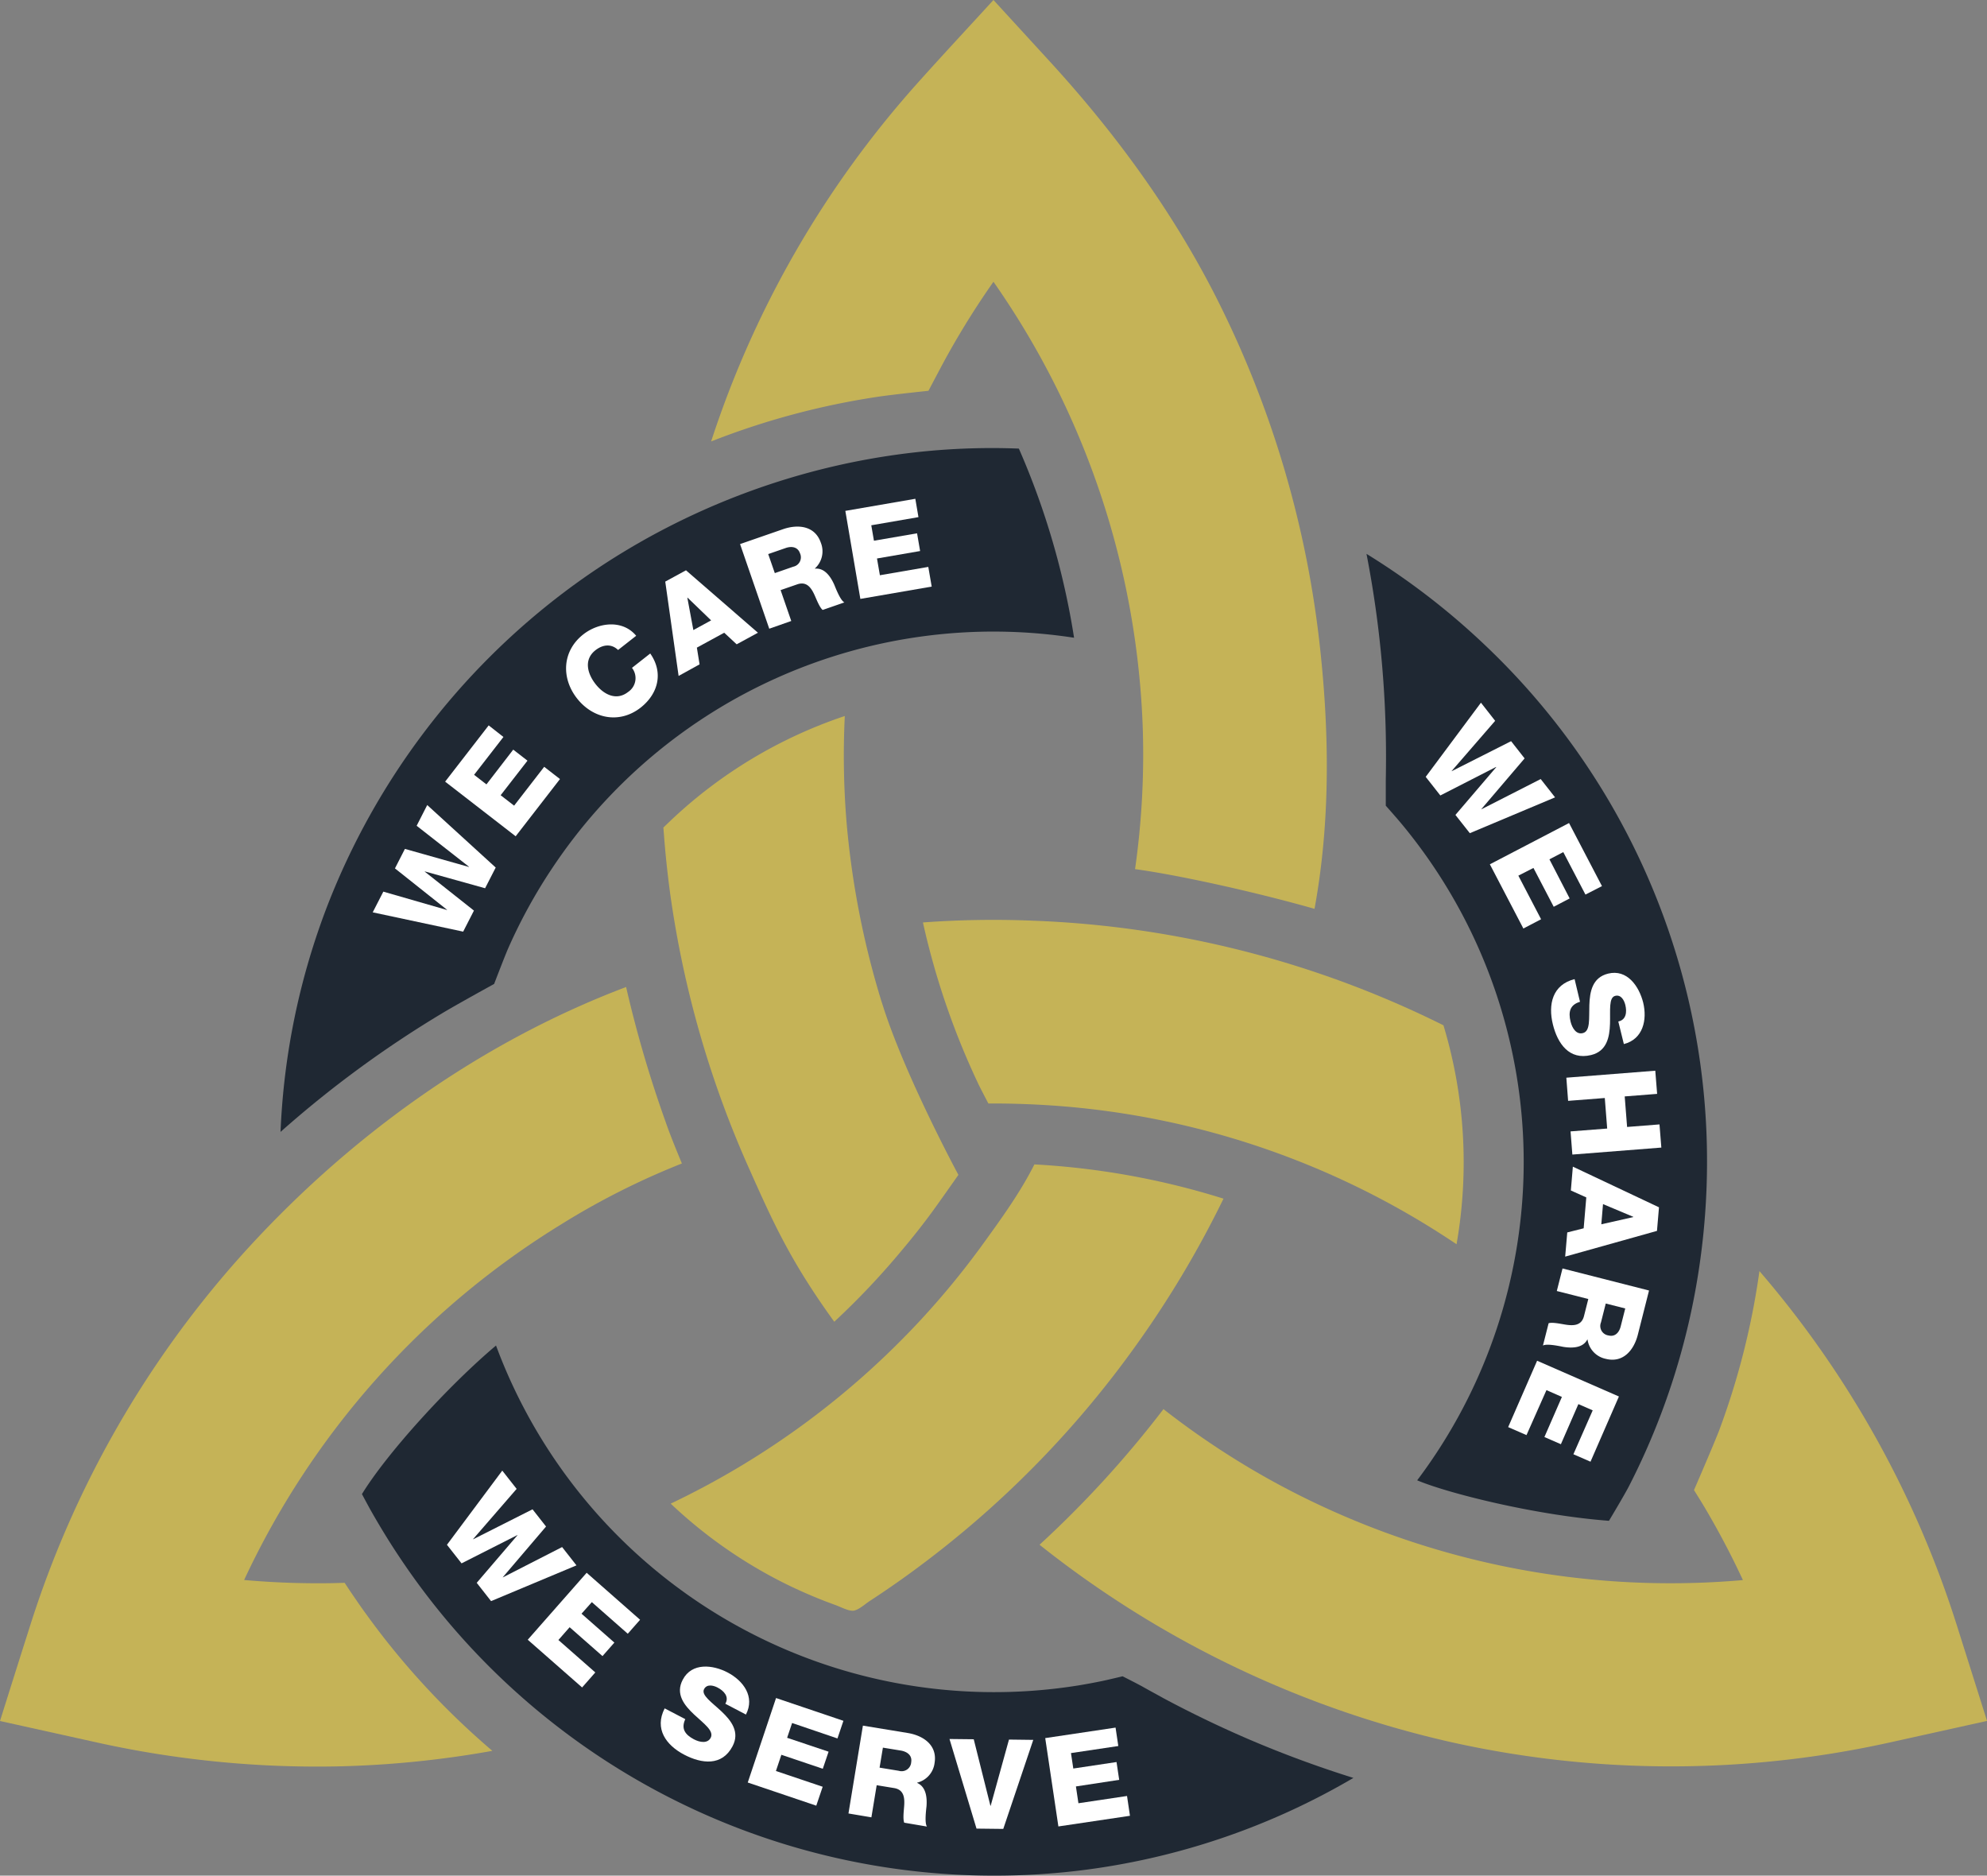
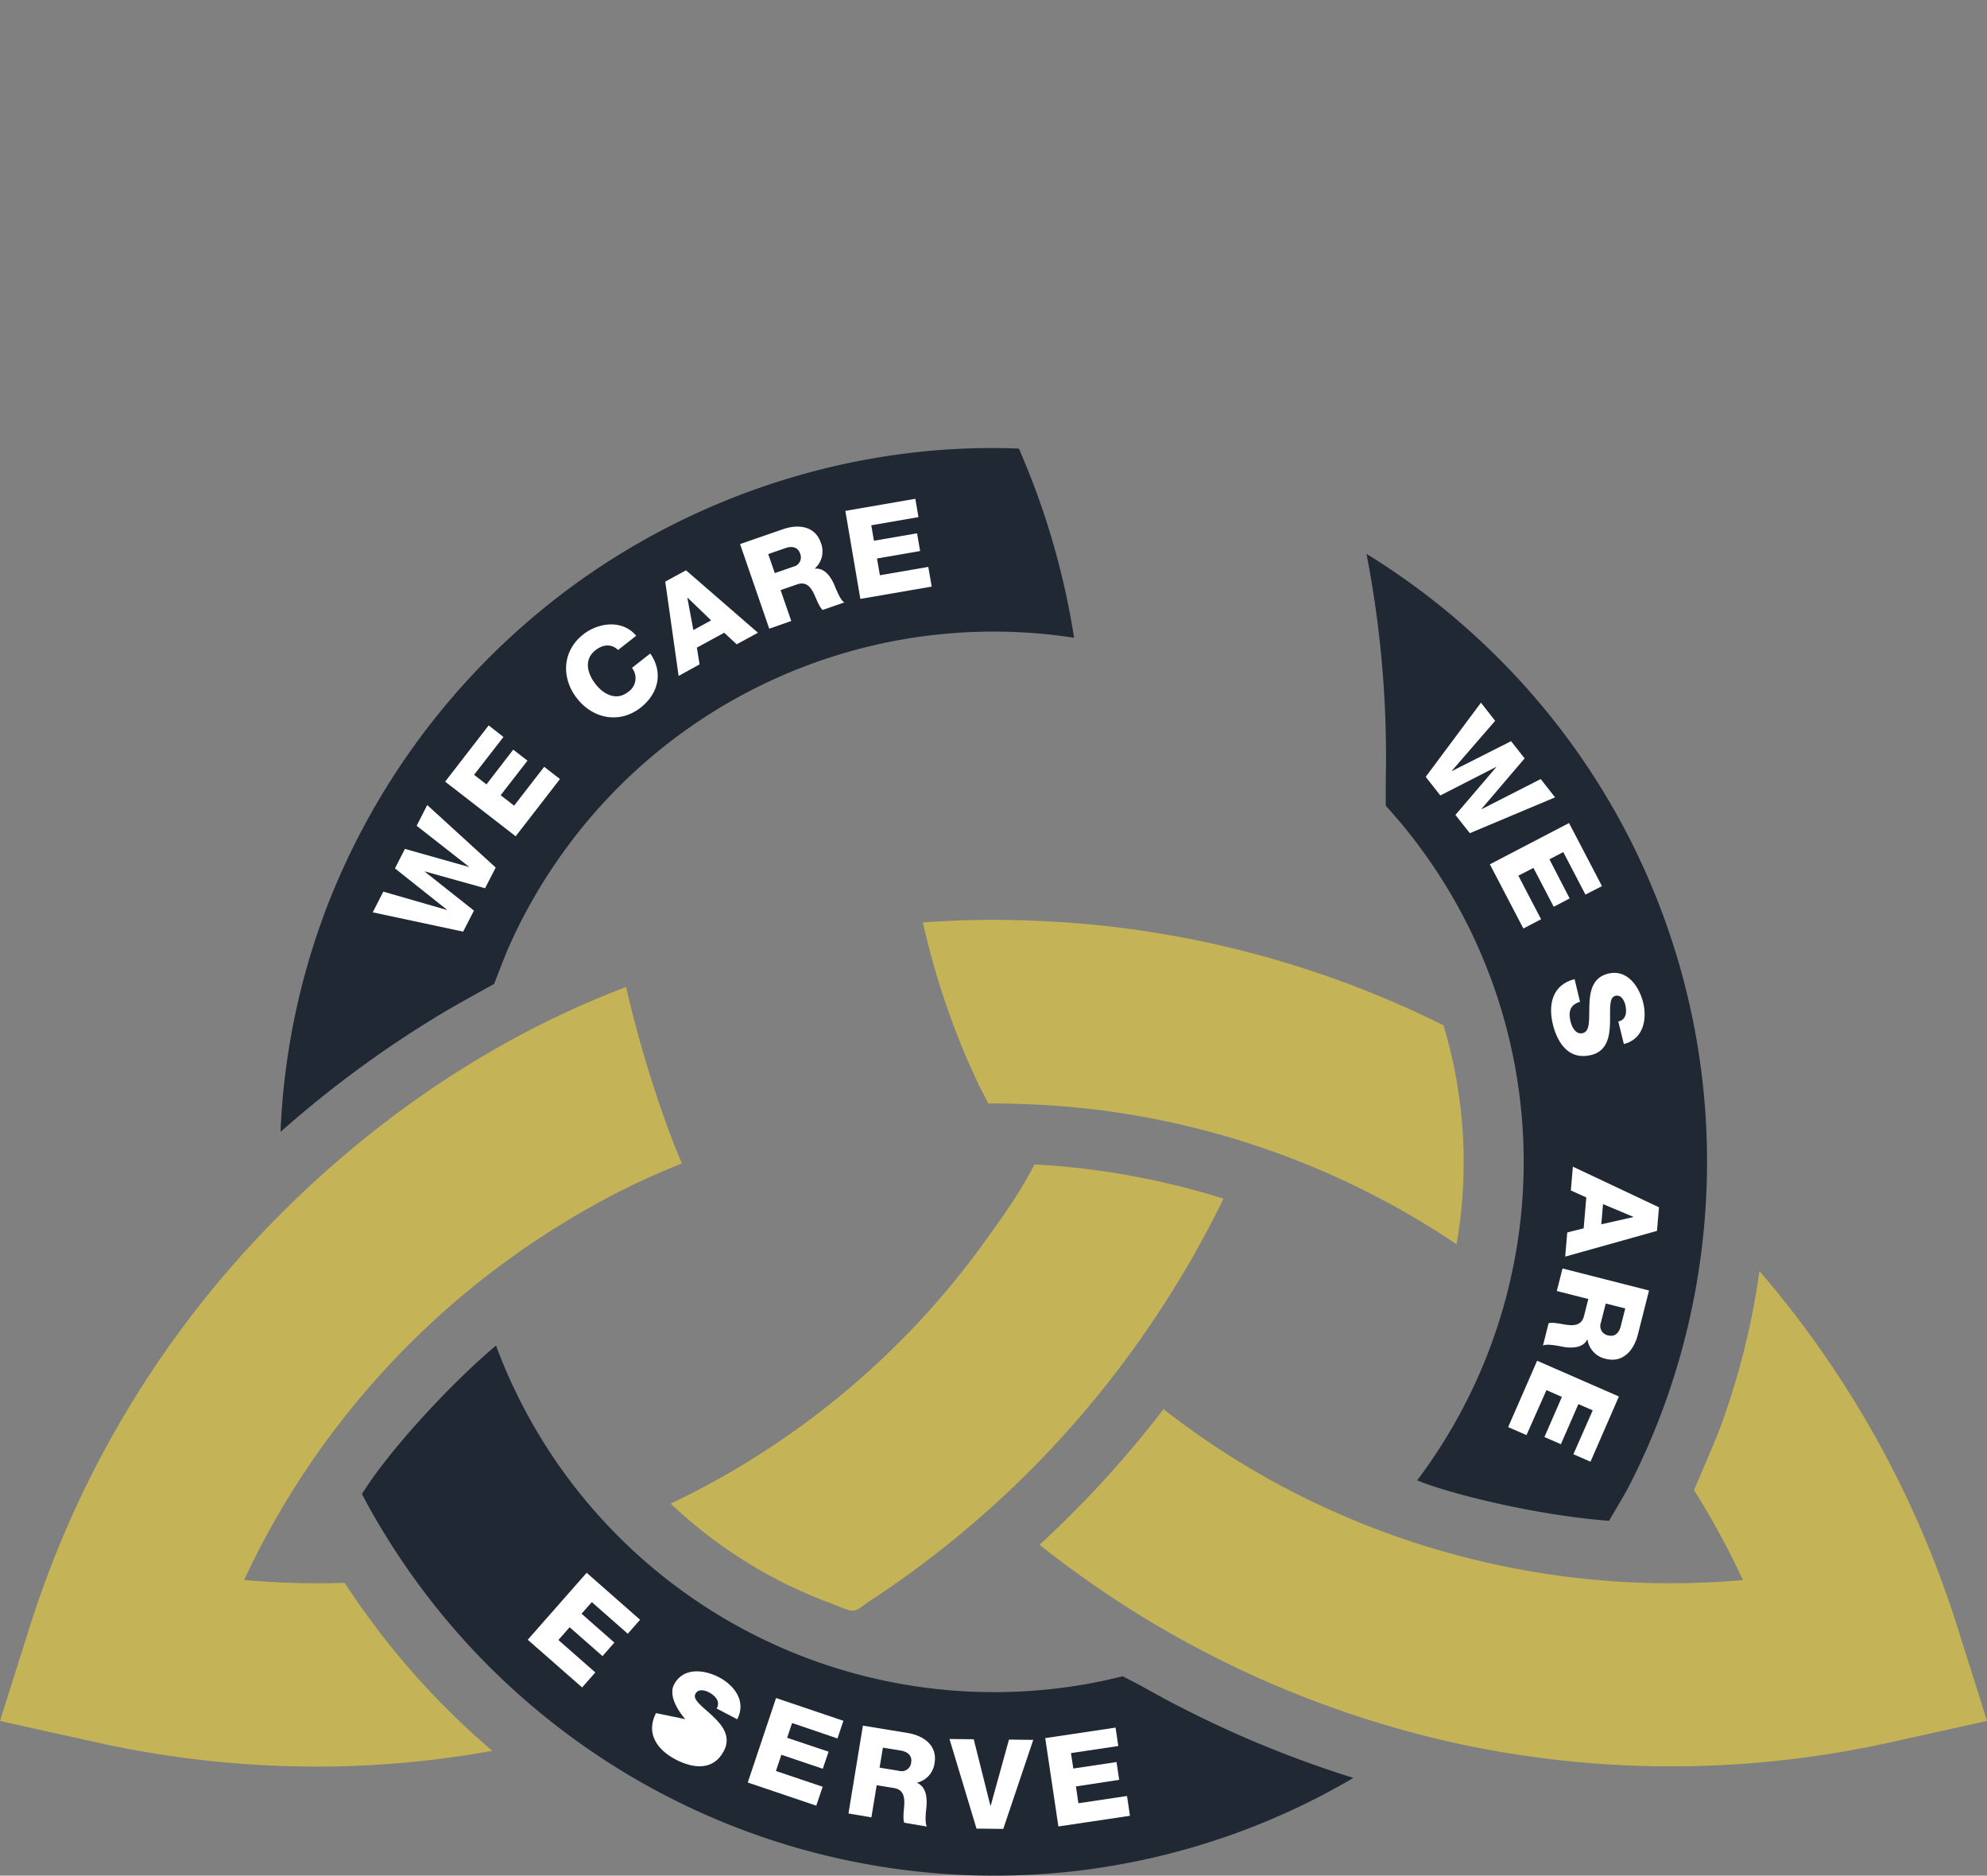
<svg xmlns="http://www.w3.org/2000/svg" id="Layer_1" data-name="Layer 1" viewBox="0 0 514.72 485.8">
  <rect x="0" y="0" width="514.72" height="485.8" fill="#808080" stroke="none" />
  <path d="M483.93,345.49A184.2,184.2,0,0,0,427,219.8a186.05,186.05,0,0,0-31.13-24.05,274.23,274.23,0,0,1,5.06,52.39q0,3.15-.06,6.3c0,1.78,0,6.54,0,6.54s2.53,2.85,3.6,4.12q1.88,2.23,3.66,4.55A137,137,0,0,1,409,435.71c7.7,3.26,30.2,9,49.68,10.49,0,0,4-6.66,5.2-9a183.08,183.08,0,0,0,18.24-57.09A186.25,186.25,0,0,0,483.93,345.49Zm-178.1-177c-42.07-1.68-84.24,11.86-117.79,37.19a186.29,186.29,0,0,0-61.33,81.17,184,184,0,0,0-12.15,58.62A280.48,280.48,0,0,1,156.5,314.7c3.78-2.27,13.39-7.55,13.39-7.55s2.77-7.23,3.61-9.15a137,137,0,0,1,11.29-20.62,137.27,137.27,0,0,1,135.33-59.9A198.29,198.29,0,0,0,305.83,168.51Zm59,334.06q-11-4.76-21.58-10.42c-1.78-1-3.54-1.93-5.3-2.93-1.46-.82-5.26-2.73-5.26-2.73s-3.81.92-5.47,1.26c-2,.41-4,.78-5.95,1.1A137.62,137.62,0,0,1,170.38,400.8c-12.47,10.51-28.32,28-34.73,38.48,0,0,1.64,3.07,2.1,3.89.71,1.26,1.43,2.51,2.17,3.76,1.62,2.74,3.31,5.45,5.07,8.1a185.15,185.15,0,0,0,176.49,81.76,183.84,183.84,0,0,0,71-24A285.77,285.77,0,0,1,364.87,502.57Z" transform="translate(-41.89 -52.3)" style="fill:#1f2833" />
  <path d="M415.81,317.86a259.9,259.9,0,0,0-106.43-27.1,249.34,249.34,0,0,0-28.41.46,198.34,198.34,0,0,0,11,34.36c1.06,2.49,2.16,4.95,3.32,7.4.65,1.38,2.64,5.14,2.64,5.14s2.65,0,3.52,0c4.88.06,9.75.26,14.61.63A213.55,213.55,0,0,1,419.2,374.57,122.87,122.87,0,0,0,415.81,317.86Zm133,155.45A261.66,261.66,0,0,0,512,399.75q-6.76-9.44-14.34-18.23a194.91,194.91,0,0,1-10.38,41.12c-1.22,3.26-6.57,15.6-6.57,15.6s1.82,2.92,2.3,3.72a213,213,0,0,1,10.37,19.59A214.17,214.17,0,0,1,372,436.19a211.88,211.88,0,0,1-28.72-18.92,273.22,273.22,0,0,1-32.1,35.13,265.12,265.12,0,0,0,106.45,51.09,262.09,262.09,0,0,0,114.34,0l24.65-5.46Z" transform="translate(-41.89 -52.3)" style="fill:#c5b357" />
-   <path d="M383.59,217.9a263.68,263.68,0,0,0-26.93-89.12c-11.38-22.25-26.05-42.25-42.9-60.64L299.24,52.3c-6.5,7.11-13.08,14.16-19.51,21.34a259.68,259.68,0,0,0-53.63,93,198,198,0,0,1,43.51-11.62c3.73-.55,12.79-1.5,12.79-1.5s3.6-6.83,4.5-8.46a213.54,213.54,0,0,1,12.34-19.78,214.45,214.45,0,0,1,38.68,115.77,210.52,210.52,0,0,1-2,36.36c10.14,1.36,29.49,5.47,46.49,10.28C386.62,264.72,386.27,241.05,383.59,217.9Zm-113.29,94a222.8,222.8,0,0,1-9.08-46.23,209.82,209.82,0,0,1-.49-27.92,121.7,121.7,0,0,0-44.91,26.89l-2.09,2s.08.92.14,1.7c.11,1.42.22,2.83.35,4.24q.51,5.5,1.25,11a263.15,263.15,0,0,0,20.43,71.29c6.17,13.83,10.63,23.91,22.1,39.77A197.27,197.27,0,0,0,275.62,376q4.1-4.86,7.87-10c1.22-1.66,6.67-9.4,6.67-9.4S276,330.4,270.3,311.85Z" transform="translate(-41.89 -52.3)" style="fill:#c5b357" />
  <path d="M309.84,353.89c-3.58,7.15-8.44,13.87-13.11,20.33a211.38,211.38,0,0,1-16.47,20.09,213.31,213.31,0,0,1-64.63,47.44,122.39,122.39,0,0,0,29.92,20.85q4.22,2.07,8.59,3.83c1.35.54,2.71,1.06,4.08,1.55s3.12,1.47,4.49,1.51,3.28-1.74,4.43-2.49q2.19-1.42,4.36-2.91,4.15-2.82,8.19-5.83a259,259,0,0,0,55.81-56.57,262.51,262.51,0,0,0,23.33-38.93A199.1,199.1,0,0,0,309.84,353.89Zm-95.7-11.51a307.73,307.73,0,0,1-10.06-34.44c-38.11,14.42-72.53,39.16-100.26,70.2a262,262,0,0,0-54.18,95.39q-3.9,12.25-7.75,24.52,12.47,2.76,24.92,5.52a263.7,263.7,0,0,0,63.62,6.21,258.82,258.82,0,0,0,39-4,202,202,0,0,1-28.15-29.36q-3-3.87-5.86-7.89c-1-1.44-2-2.9-3-4.37l-1.25-1.9-3.34.09a217.8,217.8,0,0,1-22.7-.82,214.18,214.18,0,0,1,82.16-92.13,194.5,194.5,0,0,1,31.24-15.75C217,349.94,215.46,346.2,214.14,342.38Z" transform="translate(-41.89 -52.3)" style="fill:#c5b357" />
-   <path d="M169.1,467l-3.72-4.74,10.56-12.33,0-.05-14.49,7.34-3.78-4.81L172,433.2l3.72,4.73-11.27,13,0,.06,15.39-7.77,3.5,4.46L172.15,460.8l0,.05L187.5,453l3.72,4.74Z" transform="translate(-41.89 -52.3)" style="fill:#fff" />
  <path d="M193.86,459.66l13.84,12.17-3.19,3.62-9.31-8.19-2.67,3,8.51,7.48-3.08,3.5-8.51-7.48-2.91,3.31,9.56,8.4-3.42,3.89L178.6,477Z" transform="translate(-41.89 -52.3)" style="fill:#fff" />
-   <path d="M219.41,497.57c-1.14,2.47-.06,4,2.21,5.21,1.6.84,3.57,1.14,4.37-.38.94-1.81-1.8-3.68-4.33-6.06s-4.87-5.29-2.9-9c2.35-4.48,7.77-3.87,11.61-1.86,4.08,2.14,7.14,6.26,4.75,10.9l-5.34-2.8c1.07-1.82-.37-3.34-2-4.19-1.15-.6-2.79-.95-3.5.4-.82,1.57,2,3.41,4.53,5.8s4.78,5.32,2.84,9c-2.72,5.2-8,4.55-12.51,2.19-4.71-2.46-7.79-6.71-5.07-12Z" transform="translate(-41.89 -52.3)" style="fill:#fff" />
+   <path d="M219.41,497.57s-4.87-5.29-2.9-9c2.35-4.48,7.77-3.87,11.61-1.86,4.08,2.14,7.14,6.26,4.75,10.9l-5.34-2.8c1.07-1.82-.37-3.34-2-4.19-1.15-.6-2.79-.95-3.5.4-.82,1.57,2,3.41,4.53,5.8s4.78,5.32,2.84,9c-2.72,5.2-8,4.55-12.51,2.19-4.71-2.46-7.79-6.71-5.07-12Z" transform="translate(-41.89 -52.3)" style="fill:#fff" />
  <path d="M242.92,492.1,260.37,498l-1.54,4.57-11.75-4-1.29,3.83L256.53,506l-1.5,4.42-10.73-3.62L242.89,511,255,515.08l-1.66,4.9-17.75-6Z" transform="translate(-41.89 -52.3)" style="fill:#fff" />
  <path d="M265.42,499.25l11.63,1.91c4,.66,7.69,3.13,6.94,7.73a6,6,0,0,1-4.52,5.13v.07c2.33,1,2.59,3.8,2.43,6-.1,1-.55,4.34.11,5.3l-5.88-1c-.38-.86-.11-3.11-.07-3.76.22-2.32.22-4.75-2.56-5.21l-4.51-.74L267.62,523l-5.94-1Zm4.32,10.88,5,.82a2.48,2.48,0,0,0,3.19-2.23c.28-1.7-.93-2.68-2.6-3l-4.73-.77Z" transform="translate(-41.89 -52.3)" style="fill:#fff" />
  <path d="M301.78,526l-6.93-.08-7-23.21,6.28.07L298.45,520h.07l4.74-17.14,6.29.08Z" transform="translate(-41.89 -52.3)" style="fill:#fff" />
  <path d="M312.65,502.48l18.22-2.72.71,4.77-12.26,1.83.6,4,11.2-1.68.69,4.61L320.6,515l.65,4.35,12.59-1.88.76,5.13-18.54,2.76Z" transform="translate(-41.89 -52.3)" style="fill:#fff" />
  <path d="M422.64,268.1l-3.73-4.73L429.48,251l-.05-.05L415,258.33l-3.79-4.82,14.31-19.21L429.2,239l-11.27,13,0,.05,15.4-7.78,3.5,4.46-11.19,13.12,0,.06L441,254.08l3.72,4.74Z" transform="translate(-41.89 -52.3)" style="fill:#fff" />
  <path d="M448.34,265.47l8.53,16.34L452.59,284l-5.74-11-3.59,1.87L448.5,285l-4.13,2.16-5.25-10.06-3.91,2,5.89,11.29-4.59,2.4-8.68-16.63Z" transform="translate(-41.89 -52.3)" style="fill:#fff" />
  <path d="M451.18,311.77c-2.61.78-3.06,2.62-2.45,5.11.43,1.76,1.51,3.43,3.18,3,2-.48,1.57-3.79,1.69-7.25s.75-7.15,4.87-8.16c4.91-1.21,8,3.26,9.07,7.48,1.09,4.47,0,9.5-5,10.77l-1.44-5.85c2.07-.41,2.26-2.49,1.82-4.28-.31-1.26-1.13-2.73-2.61-2.36-1.73.42-1.25,3.74-1.36,7.23s-.83,7.11-4.89,8.1c-5.69,1.4-8.7-3-9.91-7.94-1.27-5.16-.12-10.28,5.63-11.72Z" transform="translate(-41.89 -52.3)" style="fill:#fff" />
-   <path d="M470.68,329.62l.48,6-8.4.66.62,7.91,8.39-.66.48,6-23.05,1.81-.47-6,9.49-.74-.62-7.91-9.5.74-.46-6Z" transform="translate(-41.89 -52.3)" style="fill:#fff" />
  <path d="M471.64,365l-.52,6.11-23.78,6.66.54-6.26,4.25-1.07.68-8-4-1.8.52-6.17Zm-14.5-.83-.44,5.23,8.29-1.87v-.06Z" transform="translate(-41.89 -52.3)" style="fill:#fff" />
  <path d="M469.06,386.55,466.16,398c-1,3.95-3.78,7.39-8.3,6.25a6,6,0,0,1-4.73-5h-.06c-1.17,2.24-4,2.25-6.2,1.9-.95-.18-4.27-.92-5.29-.34l1.47-5.78c.88-.31,3.1.15,3.74.25,2.3.42,4.72.63,5.42-2.1l1.12-4.43-8.16-2.07,1.48-5.84Zm-11.21,3.37-1.24,4.9a2.47,2.47,0,0,0,1.95,3.37c1.66.42,2.75-.71,3.16-2.34l1.18-4.65Z" transform="translate(-41.89 -52.3)" style="fill:#fff" />
  <path d="M461.26,414l-7.36,16.89-4.43-1.93,5-11.37-3.71-1.62-4.53,10.39-4.27-1.86,4.53-10.39-4-1.76L437.32,424l-4.75-2.07,7.5-17.19Z" transform="translate(-41.89 -52.3)" style="fill:#fff" />
  <path d="M170.3,277l-2.75,5.36L151.92,278l0,.06,12.74,10.09-2.79,5.45-23.43-5,2.75-5.36L157.7,288l0-.05-13.5-10.73,2.58-5.05,16.59,4.68,0-.06-13.55-10.61,2.74-5.37Z" transform="translate(-41.89 -52.3)" style="fill:#fff" />
  <path d="M157.2,254.75l11.28-14.57,3.82,3-7.6,9.8,3.2,2.48,6.94-9,3.69,2.86-6.95,8.95,3.49,2.7,7.79-10.06,4.09,3.17L175.47,268.9Z" transform="translate(-41.89 -52.3)" style="fill:#fff" />
  <path d="M202,220.65c-1.7-1.64-3.89-1.48-5.87.07-3.05,2.4-2.11,6,0,8.72s5.41,4.48,8.47,2.08a4.3,4.3,0,0,0,1-6.24l4.73-3.72c3.43,4.89,2.15,10.34-2.46,14-5.5,4.31-12.36,2.91-16.5-2.36s-3.88-12.27,1.62-16.59c3.92-3.08,10.14-3.92,13.7.36Z" transform="translate(-41.89 -52.3)" style="fill:#fff" />
  <path d="M214.22,202.94l5.37-2.93,18.64,16.17-5.51,3-3.23-3-7.08,3.86.7,4.33-5.43,3Zm7.28,12.55,4.6-2.51L220,207.1l-.06,0Z" transform="translate(-41.89 -52.3)" style="fill:#fff" />
  <path d="M233.6,193.22l11.14-3.86c3.85-1.33,8.26-.91,9.78,3.5a6,6,0,0,1-1.53,6.67l0,.06c2.52-.26,4.1,2.11,5,4.13.38.9,1.58,4.08,2.63,4.61L255,210.28c-.75-.57-1.58-2.68-1.85-3.27-.92-2.15-2.07-4.28-4.74-3.36l-4.31,1.49,2.76,8-5.7,2Zm9,7.52,4.77-1.66a2.48,2.48,0,0,0,1.75-3.48c-.56-1.62-2.11-1.91-3.7-1.36l-4.53,1.57Z" transform="translate(-41.89 -52.3)" style="fill:#fff" />
  <path d="M260.87,184.62,279,181.49l.81,4.75-12.22,2.11.69,4,11.17-1.92.79,4.59-11.17,1.93.75,4.34,12.54-2.16.88,5.1-18.48,3.19Z" transform="translate(-41.89 -52.3)" style="fill:#fff" />
</svg>